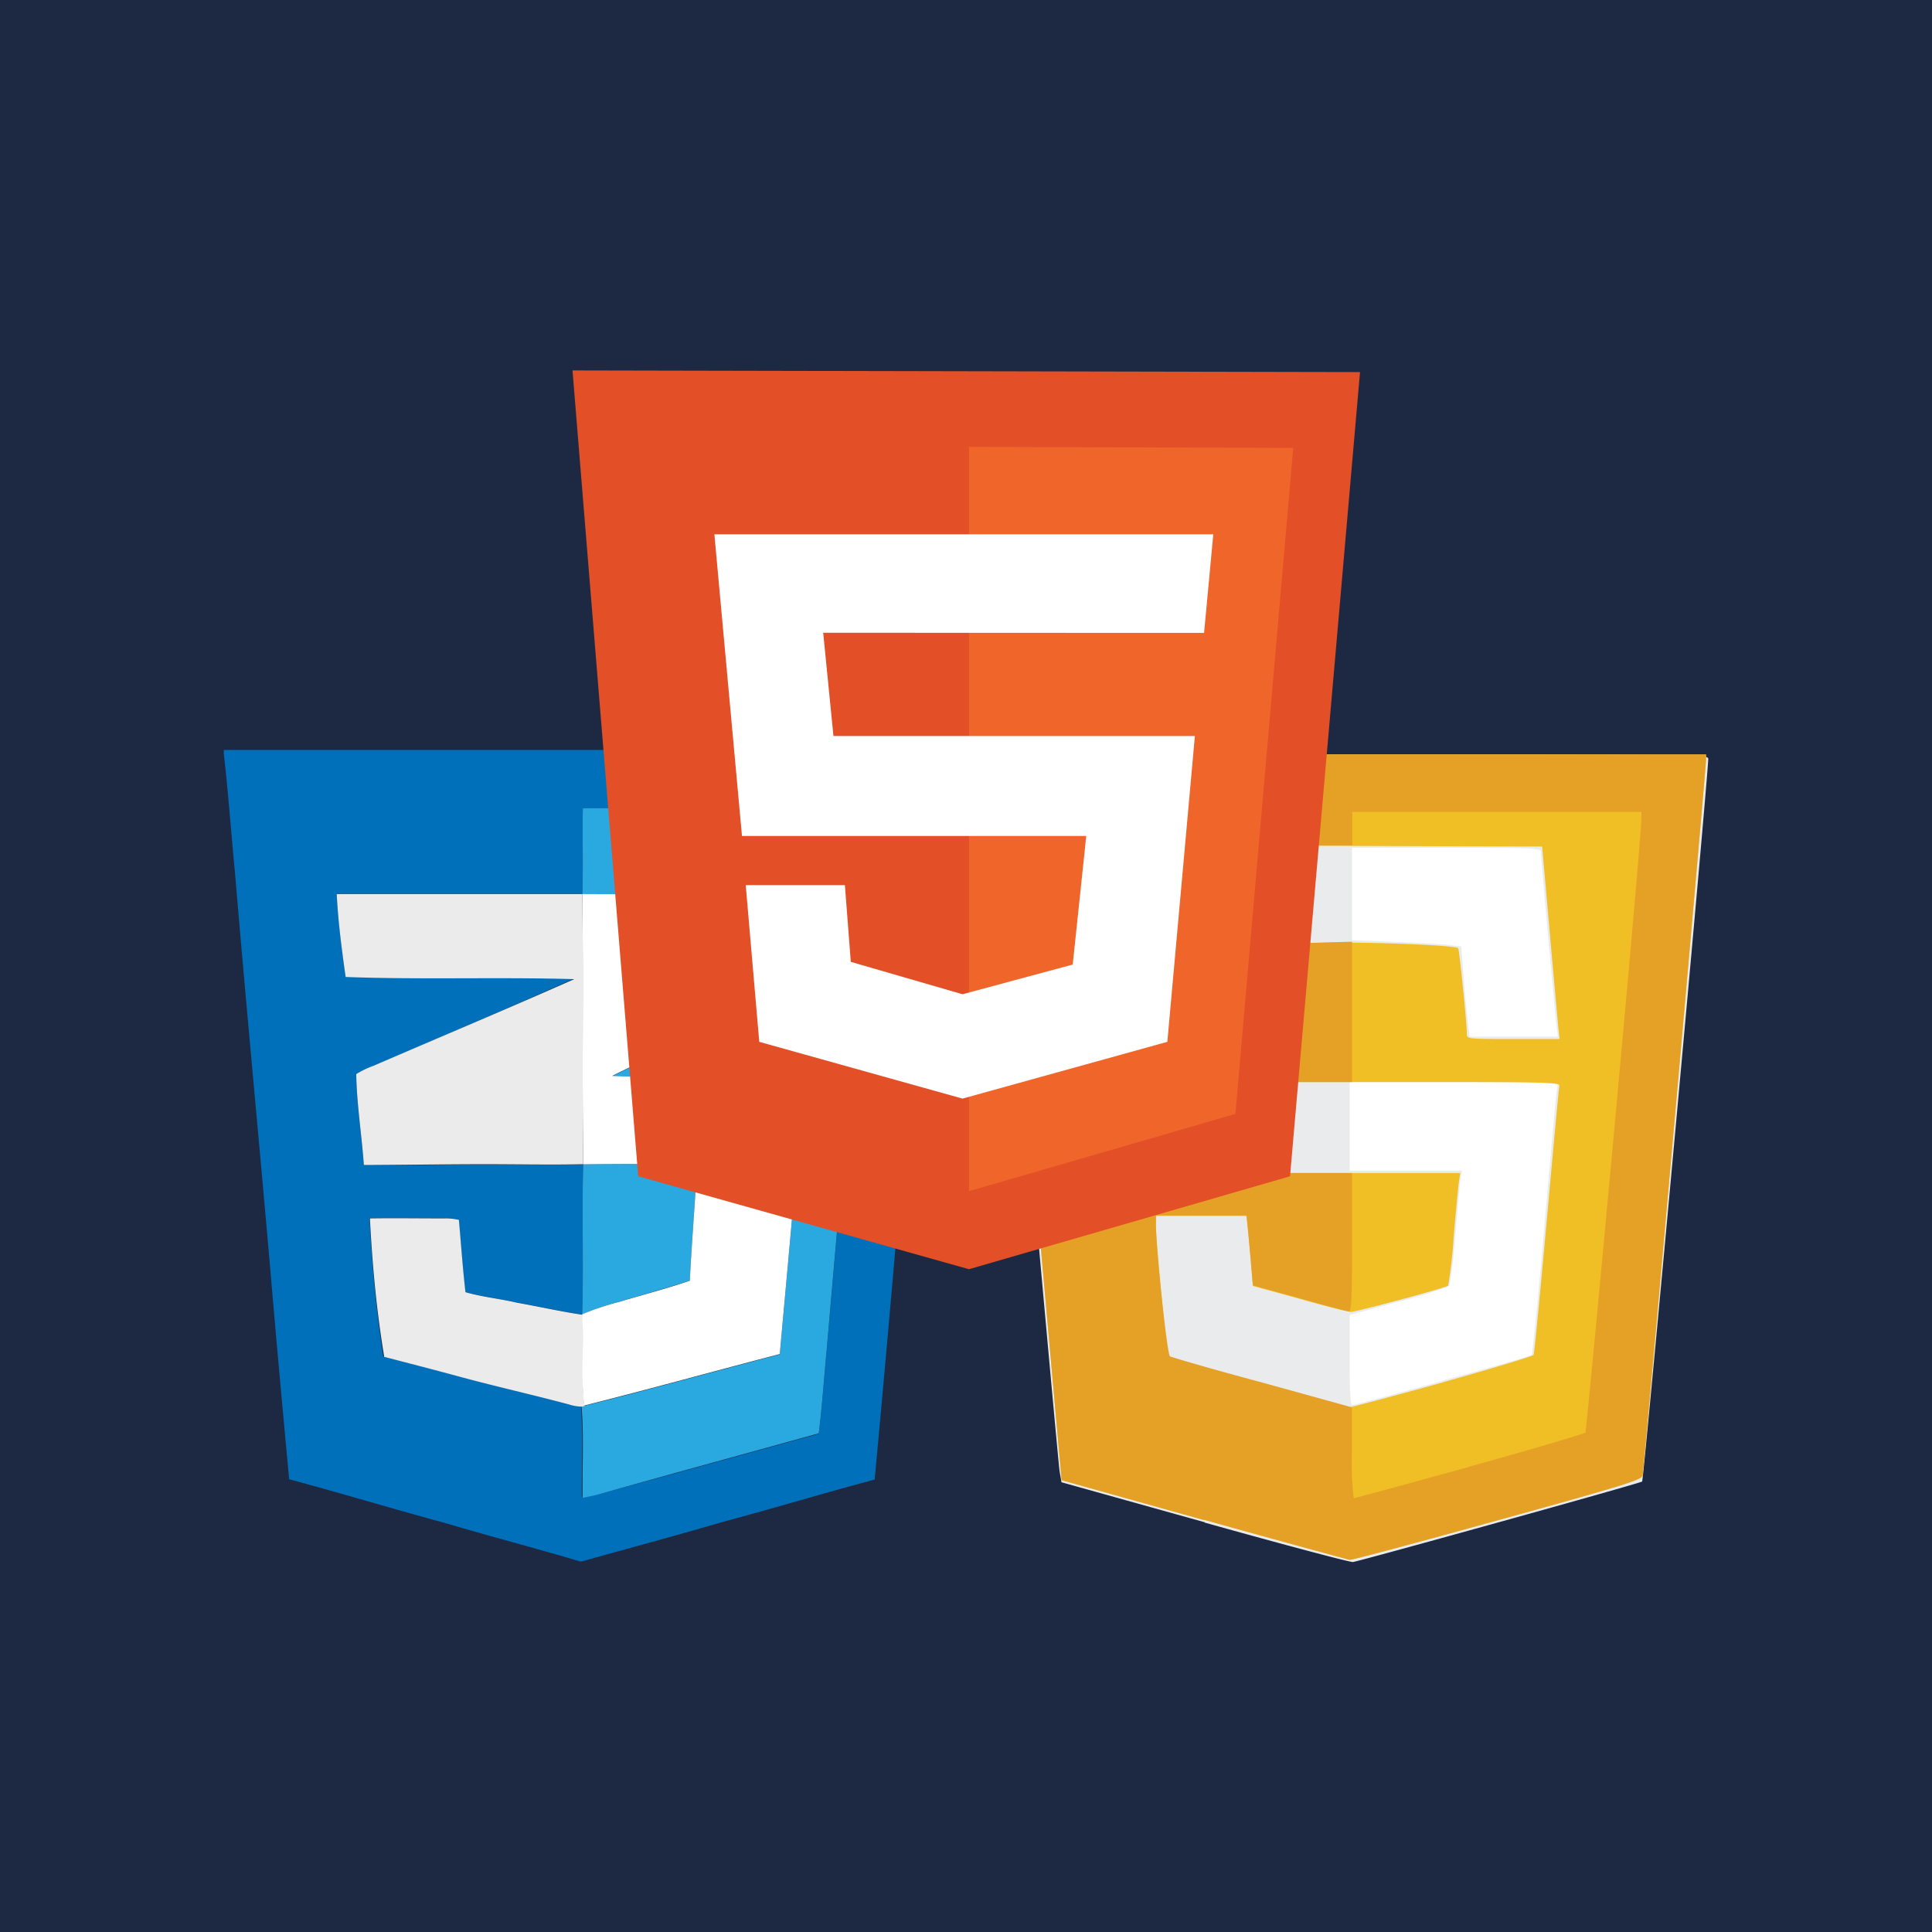
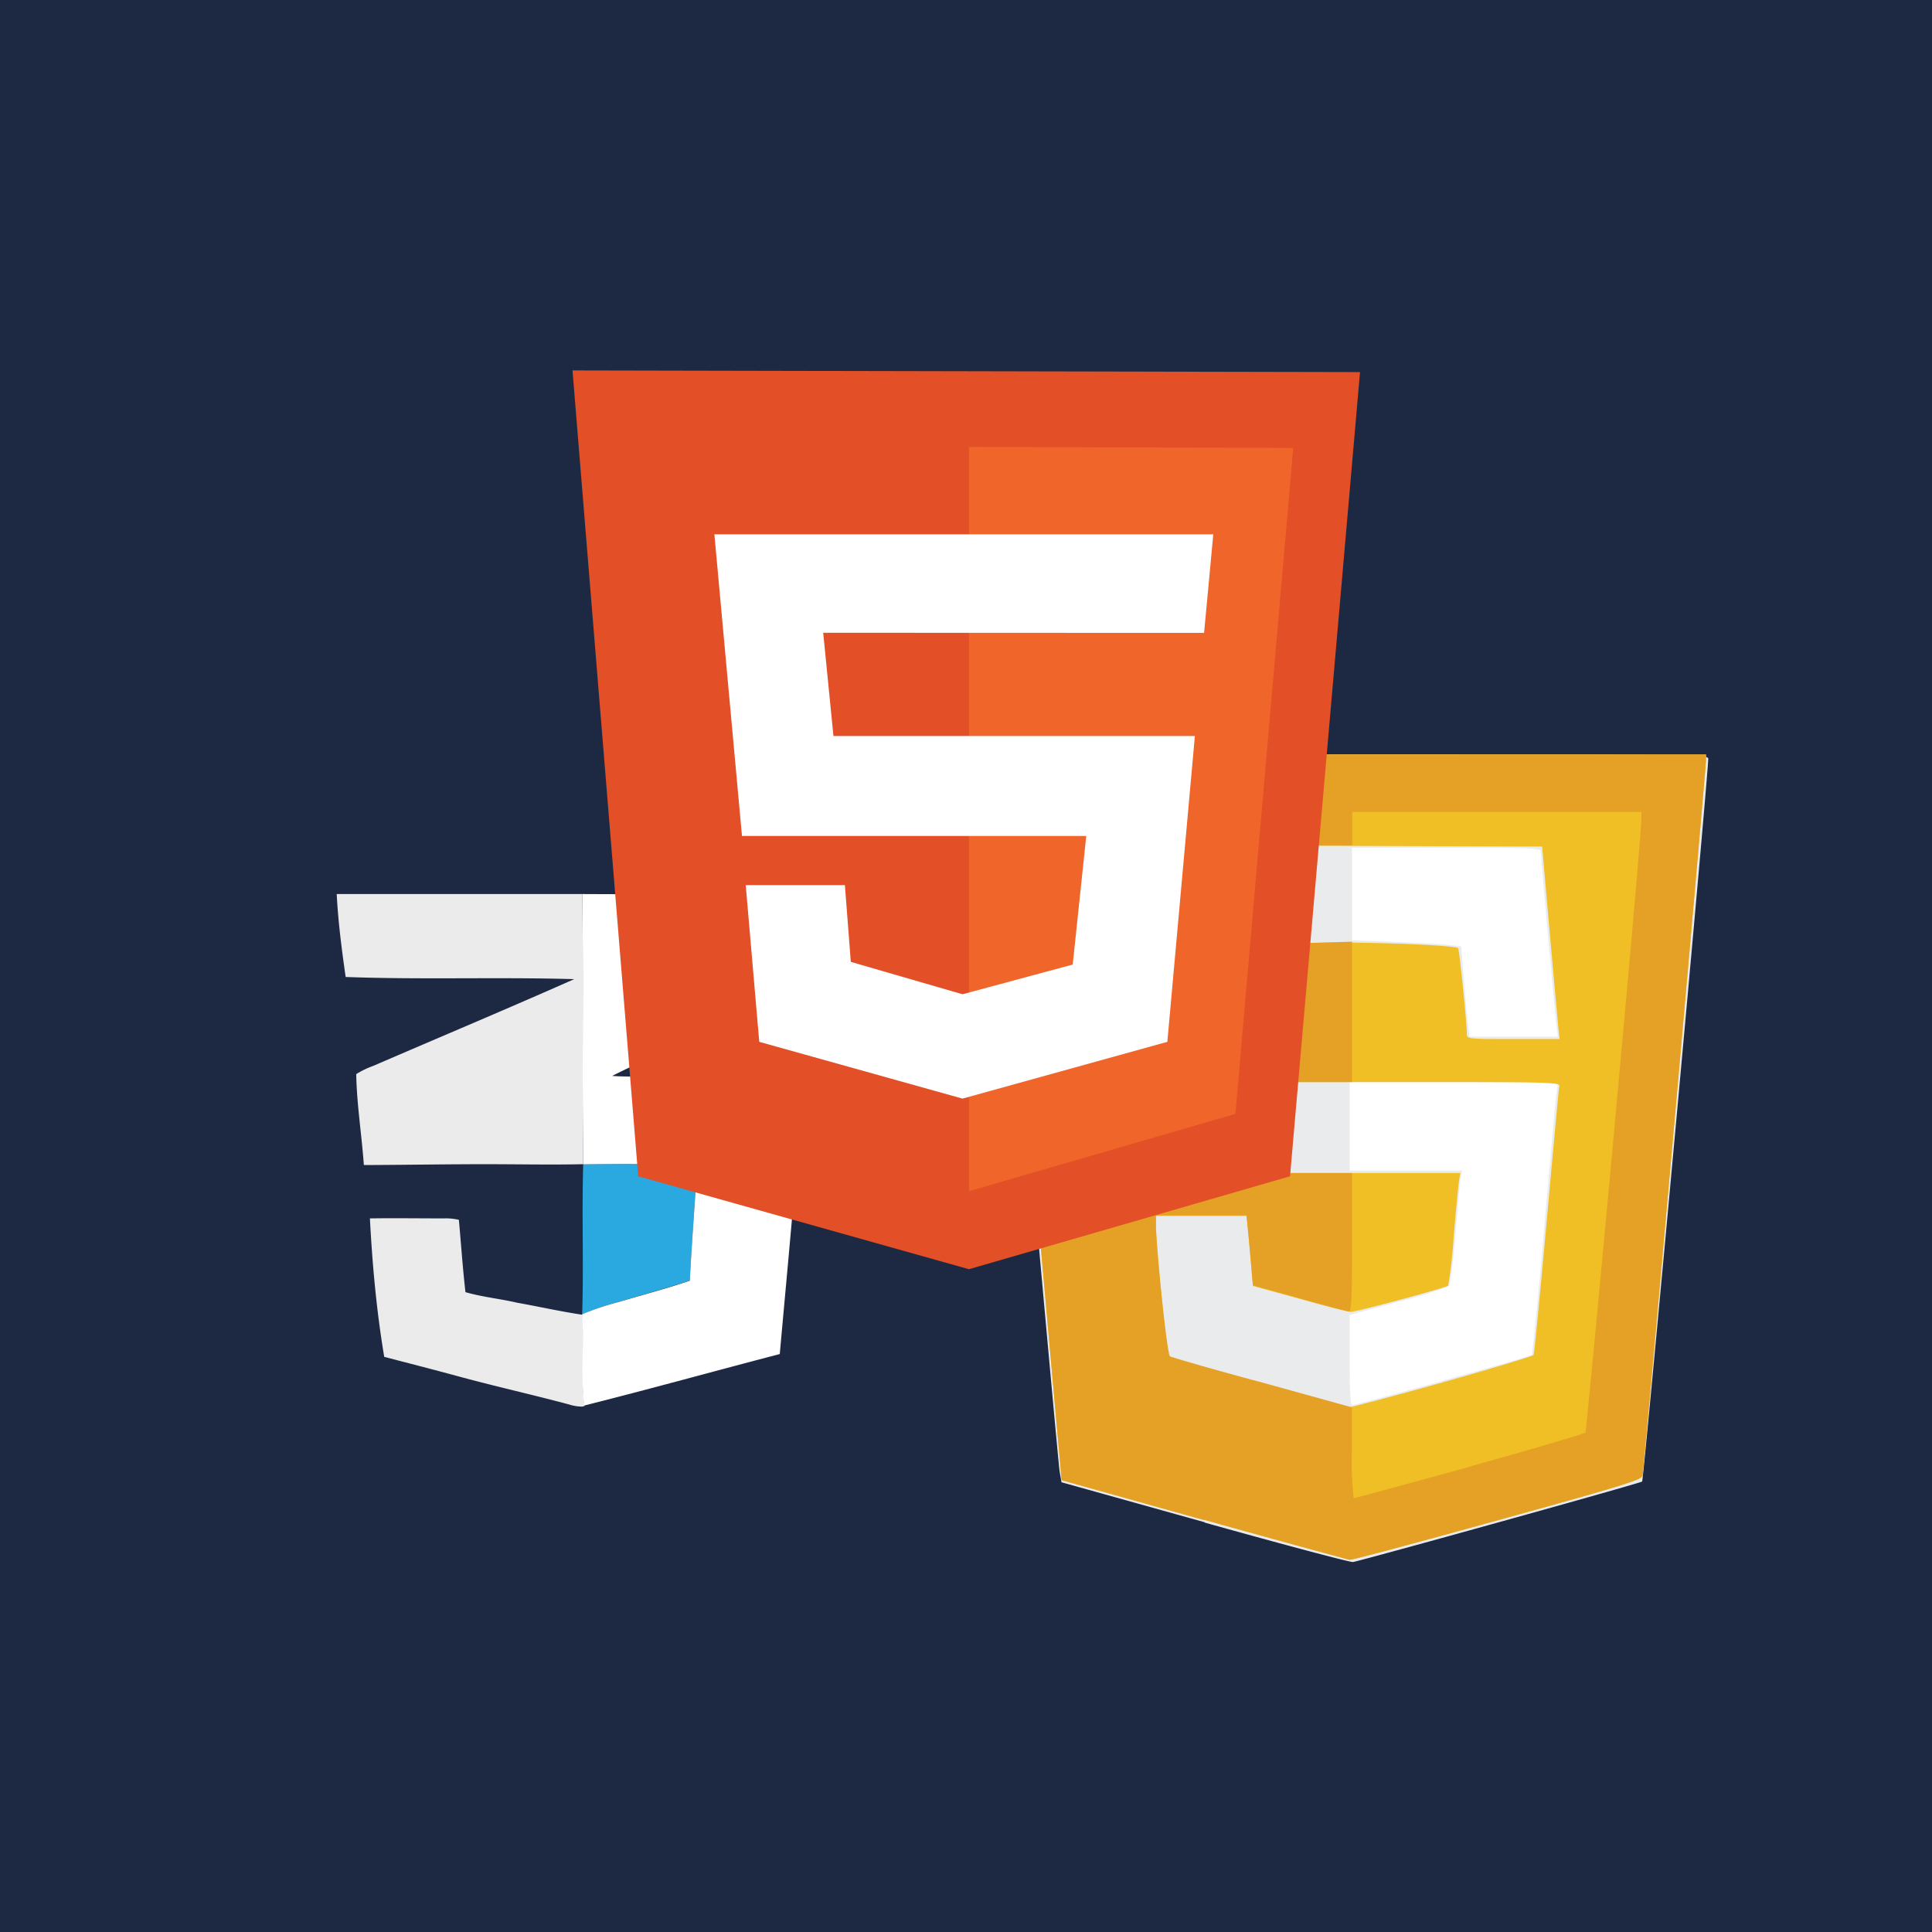
<svg xmlns="http://www.w3.org/2000/svg" viewBox="0 0 294 294">
  <defs>
    <style>.cls-1{fill:#1d2942;}.cls-2{fill:#fff;}.cls-3{fill:#eaebec;}.cls-4{fill:#f0be25;}.cls-5{fill:#e4a126;}.cls-6{fill:#0170ba;}.cls-7{fill:#29a9df;}.cls-8{fill:#ebebeb;}.cls-9{fill:#e34f26;}.cls-10{fill:#ef652a;}</style>
  </defs>
  <g id="Layer_2" data-name="Layer 2">
    <g id="Layer_1-2" data-name="Layer 1">
      <rect class="cls-1" width="294" height="294" />
      <path id="path118" class="cls-2" d="M151.89,114.82l0,1.36c0,.75,2.18,25.6,4.83,55.21l4.81,53.85,21.64,6.06c11.9,3.33,21.88,6.08,22.19,6.1s10.41-2.7,22.47-6c19.34-5.35,22-6.16,22.09-6.82.19-.92,9.66-107.76,9.65-108.91v-.81H151.89Z" />
      <path id="path88" class="cls-3" d="M183.36,231.66l-21.83-6.1-.28-1.61c-.26-1.44-9.72-107.17-9.72-108.57,0-.51,5.52-.56,54.21-.56,51.39,0,54.21,0,54.21.63,0,2.61-9.82,109.75-10.06,110s-42.56,12-44,12.25c-.4.06-10.55-2.64-22.56-6ZM219.5,210.1c7.34-2,13.45-3.78,13.58-3.91s1-8.83,1.91-19.33,1.76-19.8,1.88-20.65l.2-1.55H205.38v13.47h17.11l-.17.81c-.09.45-.46,4.32-.81,8.6-.37,4.54-.81,8-1.06,8.2a61.37,61.37,0,0,1-7.75,2.37l-7.32,2v6.85c0,4.69.12,6.86.39,6.86s6.4-1.65,13.73-3.68Zm17.37-53.9c-.24-1.78-2.39-25.69-2.39-26.59,0-.55-1.26-.6-14.37-.6H205.74v14.07l6.46.25c3.55.14,7.29.35,8.3.47l1.85.21.45,5.51c.25,3,.54,6.12.66,6.87l.2,1.36h13.41Z" />
      <path id="path80" class="cls-4" d="M183.19,231.3l-21.64-6.06-4.81-53.85c-2.65-29.61-4.82-54.46-4.83-55.21l0-1.36h107.7v.82c0,1.14-9.47,108-9.66,108.9-.14.66-2.75,1.47-22.09,6.82-12.06,3.34-22.17,6.06-22.47,6s-10.29-2.77-22.19-6.1Zm36.33-20.94c7.48-2.08,13.71-4,13.84-4.16s1-9.36,2-20.32,1.83-20.23,1.93-20.58c.16-.6-1.11-.64-23.07-.64H191l1-10.46c.54-5.75,1-10.47,1-10.49s3.42-.13,7.57-.24c6.81-.19,20.85.35,21.32.82.18.18,1.33,11.5,1.33,13.05,0,.76.11.77,7.05.77h7.05l-.16-1.54c-.09-.85-.69-7.44-1.33-14.65l-1.16-13.1-27.19-.09c-21.63-.07-27.19,0-27.19.36s-.16,1.85-.36,3.55c-.46,4.12-4,43.89-4,45v.86h46.28l-.21,1.36c-.11.75-.47,4.56-.8,8.46a67.52,67.52,0,0,1-.83,7.32c-.33.33-14,4-14.79,4-.4,0-3.91-.89-7.82-2l-7.09-1.95-.26-3.05c-.14-1.68-.36-4.08-.48-5.33l-.23-2.27H175.9l0,1.36c0,2.55,1.68,19.74,1.92,20s26.72,7.71,27.54,7.74c.3,0,6.66-1.68,14.14-3.76Z" />
      <path id="path78" class="cls-5" d="M183.19,231.3l-21.64-6.06-4.81-53.85c-2.65-29.61-4.82-54.46-4.83-55.21l0-1.36h107.7v.82c0,1.14-9.47,108-9.66,108.9-.14.66-2.75,1.47-22.09,6.82-12.06,3.34-22.17,6.06-22.47,6s-10.29-2.77-22.19-6.1Zm40.35-8.1c9.52-2.63,17.49-5,17.71-5.19s8.56-90.45,8.53-93.46l0-1h-44v5.09H193c-9.94,0-12.73.1-12.73.46s-.16,1.84-.36,3.54c-.46,4.12-4,43.89-4,45v.86h29.84V189c0,8.2-.1,10.55-.46,10.55s-3.64-.89-7.55-2l-7.09-1.95-.26-3.05c-.14-1.68-.36-4.08-.48-5.33l-.23-2.27H175.9l0,1.36c0,3.91,1.73,19.84,2.13,20.08.24.15,6.57,2,14.06,4l13.63,3.77v6.84A46.88,46.88,0,0,0,206,228c.14,0,8-2.15,17.55-4.77Zm-31.62-68.9c.52-5.7,1-10.43,1.11-10.51s3-.22,6.43-.31l6.28-.18v21.36H191Z" />
      <g id="_0170baff" data-name="#0170baff">
-         <path class="cls-6" d="M34.05,114.13H143c-2,22.58-4,45.16-6.05,67.74q-1.84,21.65-3.85,43.28c-7.75,2.06-15.43,4.4-23.17,6.46-7.12,2.09-14.29,4-21.41,6H88.3c-6.77-2-13.61-3.79-20.39-5.8-8-2.16-15.91-4.56-23.91-6.71-1-10.8-2-21.62-2.91-32.44-1.75-20-3.66-40-5.34-59.94-.58-6-1-12.05-1.7-18.05v-.59M88.69,123c-.07,4.33.06,8.68-.07,13-12.46,0-24.92,0-37.38,0,.21,4.21.78,8.4,1.36,12.57,11.59.43,23.19,0,34.78.33C77.24,153.5,67,157.79,56.8,162.24a13.45,13.45,0,0,0-2.59,1.25c.08,4.62.83,9.22,1.16,13.84,6.18,0,12.35-.12,18.53-.13,4.95,0,9.9.07,14.85,0-.23,7.61.08,15.23-.16,22.83-3.33-.49-6.62-1.24-9.94-1.83-2.61-.57-5.29-.86-7.87-1.61-.37-3.65-.62-7.31-1-11a8.55,8.55,0,0,0-2.31-.22c-3.74,0-7.49,0-11.23,0,.37,7,1,14,2.07,21,3.69,1,7.39,1.9,11.08,2.91,5.64,1.54,11.36,2.81,17,4.32a6.83,6.83,0,0,0,2,.34c.38,4.62.09,9.27.16,13.9A29.79,29.79,0,0,0,92.5,227c10.71-2.91,21.4-5.87,32.09-8.81.54-4.21.79-8.44,1.21-12.66q1.67-19.23,3.4-38.46c1.36-14.66,2.55-29.34,3.92-44C118.31,123,103.5,123,88.69,123Z" />
-       </g>
+         </g>
      <g id="_29a9dfff" data-name="#29a9dfff">
-         <path class="cls-7" d="M88.69,123c14.81-.05,29.62,0,44.43,0-1.37,14.66-2.56,29.34-3.92,44q-1.75,19.23-3.4,38.46c-.42,4.22-.67,8.45-1.21,12.66C113.9,221.08,103.21,224,92.5,227a29.79,29.79,0,0,1-3.84.92c-.07-4.63.22-9.28-.16-13.9l.39-.08c10-2.5,19.84-5.25,29.77-7.84,1.26-14.09,2.65-28.17,3.53-42.29-8.44.05-16.89,0-25.34.06-1.23,0-2.46,0-3.69-.09,4.55-2.34,9.33-4.2,14-6.28,4.48-2,9-3.94,13.5-5.93a12.65,12.65,0,0,0,2.56-1.32,21.22,21.22,0,0,0,.4-3.38c.26-3.57.72-7.12.89-10.69-12-.1-23.93,0-35.89-.08C88.75,131.72,88.62,127.37,88.69,123Z" />
        <path class="cls-7" d="M88.75,177.16c5.78-.09,11.56.06,17.34,0-.33,5.91-.82,11.81-1.12,17.71-3.54,1.16-7.14,2.14-10.71,3.21A41.89,41.89,0,0,0,88.59,200C88.83,192.39,88.52,184.77,88.75,177.16Z" />
      </g>
      <g id="_cfcfcfff" data-name="#cfcfcfff">
        <path class="cls-8" d="M51.24,136.05c12.46,0,24.92,0,37.38,0,.16,13.71-.05,27.41.13,41.11-5,.11-9.9,0-14.85,0-6.18,0-12.35.11-18.53.13-.33-4.62-1.08-9.22-1.16-13.84a13.45,13.45,0,0,1,2.59-1.25C67,157.79,77.24,153.5,87.38,149c-11.59-.34-23.19.1-34.78-.33C52,144.45,51.45,140.26,51.24,136.05Z" />
        <path class="cls-8" d="M56.29,185.41c3.74-.06,7.49,0,11.23,0a8.55,8.55,0,0,1,2.31.22c.33,3.66.58,7.32,1,11,2.58.75,5.26,1,7.87,1.61,3.32.59,6.61,1.34,9.94,1.83.32,4.63-.24,9.29.3,13.9l-.39.08a6.83,6.83,0,0,1-2-.34c-5.65-1.51-11.37-2.78-17-4.32-3.69-1-7.39-1.95-11.08-2.91C57.29,199.44,56.66,192.43,56.29,185.41Z" />
      </g>
      <g id="_ffffffff" data-name="#ffffffff">
        <path class="cls-2" d="M88.62,136.05c12,.06,23.92,0,35.89.08-.17,3.57-.63,7.12-.89,10.69a21.22,21.22,0,0,1-.4,3.38,12.65,12.65,0,0,1-2.56,1.32c-4.49,2-9,3.9-13.5,5.93-4.67,2.08-9.45,3.94-14,6.28,1.23.09,2.46.09,3.69.09,8.45,0,16.9,0,25.34-.06-.88,14.12-2.27,28.2-3.53,42.29-9.93,2.59-19.82,5.34-29.77,7.84-.54-4.61,0-9.27-.3-13.9a41.89,41.89,0,0,1,5.67-1.89c3.57-1.07,7.17-2,10.71-3.21.3-5.9.79-11.8,1.12-17.71-5.78,0-11.56-.11-17.34,0C88.57,163.46,88.78,149.76,88.62,136.05Z" />
      </g>
      <path class="cls-9" d="M97.12,179l-10-122.63,119.84.25L196.31,179l-48.86,14.14Z" />
      <path class="cls-10" d="M147.45,181.27V68l49.35.16L188,169.51Z" />
      <path class="cls-2" d="M183.23,96.31l1.4-15H108.71l4.2,45.9H165.3l-2.06,19.57-16.77,4.52-17-4.93-.9-11.68H113.48l2.06,23.85,30.93,8.64,31.17-8.64L181.83,112h-55l-1.56-15.71Z" />
    </g>
  </g>
</svg>